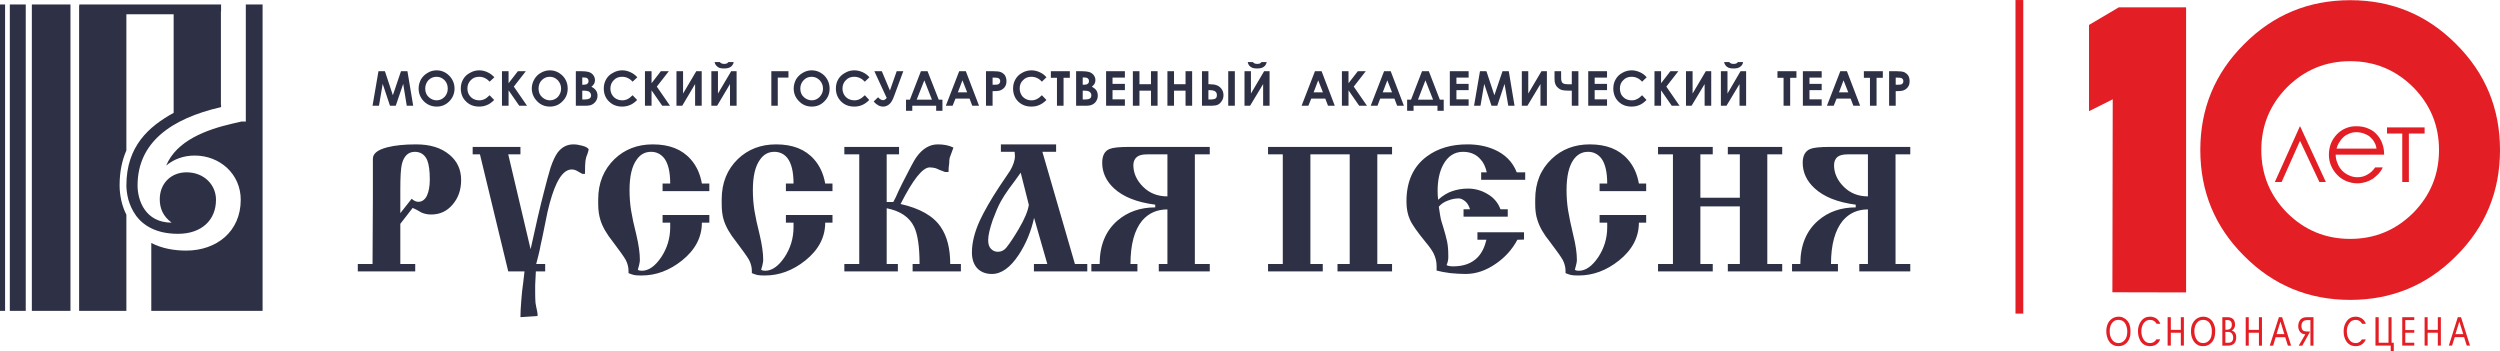
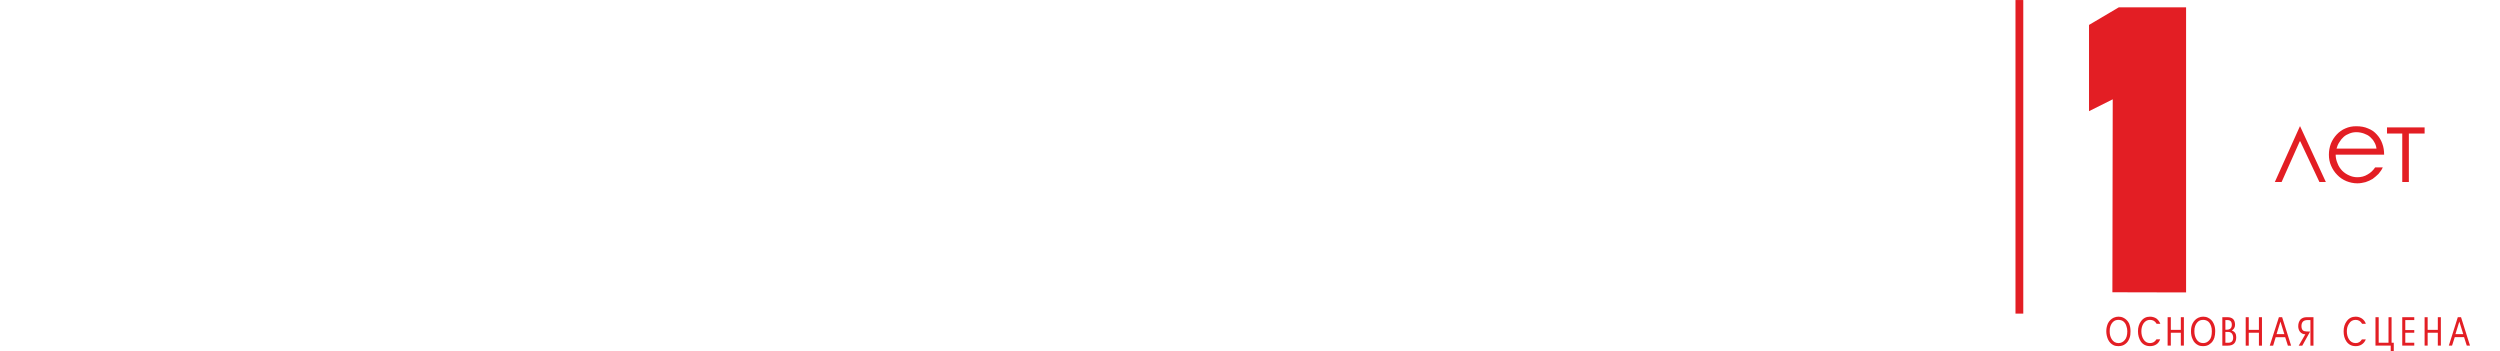
<svg xmlns="http://www.w3.org/2000/svg" xml:space="preserve" width="161.965mm" height="22.767mm" version="1.1" style="shape-rendering:geometricPrecision; text-rendering:geometricPrecision; image-rendering:optimizeQuality; fill-rule:evenodd; clip-rule:evenodd" viewBox="0 0 14757 2074">
  <defs>
    <style type="text/css">
   
    .fil3 {fill:#E31E24}
    .fil0 {fill:#2E3145}
    .fil2 {fill:#E31E24;fill-rule:nonzero}
    .fil1 {fill:#2E3145;fill-rule:nonzero}
   
  </style>
  </defs>
  <g id="Слой_x0020_1">
-     <path class="fil0" d="M1451 26l99 0 0 1809 -657 0 0 -401c62,32 133,45 206,45 179,0 322,-112 322,-300 0,-152 -123,-261 -272,-261 -66,0 -124,22 -168,59 61,-147 236,-212 393,-248l52 -12 25 0 0 -6 0 0 0 -192 0 0 0 -354 0 0 0 -139zm-1421 1809l-30 0 0 -1809 30 0 0 1809zm122 0l-94 0 0 -1809 94 0 0 1809zm1152 -1217l0 -552 1 0 0 -40 -837 0 0 8 -1 0 0 1801 279 0 0 -568c-27,-52 -40,-116 -40,-173 0,-79 14,-147 40,-206l0 -804 279 0 0 582c-147,81 -279,197 -279,429l0 -8 0 -9c0,6 0,11 0,16 0,4 0,7 0,11l0 -4 0 -1c1,22 4,48 11,75l0 0 1 4c9,31 23,63 44,92l0 1c45,60 121,108 249,108 139,0 224,-81 224,-201 0,-88 -70,-162 -174,-162 -92,0 -158,66 -158,159 0,54 19,100 70,138 -155,0 -201,-131 -201,-219 0,-254 197,-395 493,-463l0 -14 -1 0zm-1116 -592l228 0 0 1809 -228 0 0 -1809z" />
    <g id="_766910992">
-       <path class="fil0" d="M2363 1321l0 237 88 0 0 44 -339 0 0 -44 87 0 2 -385 0 -236c0,-31 28,-53 86,-68 44,-11 100,-17 169,-17 83,0 148,20 197,61 46,38 69,88 69,149 0,59 -17,107 -51,146 -33,39 -75,58 -126,58 -21,0 -39,-4 -56,-11 -13,-7 -23,-13 -30,-17l-23 -11 -73 94zm0 -63l67 -85c13,12 26,18 39,18 22,0 39,-12 51,-36 11,-24 17,-56 17,-95 0,-51 -5,-89 -15,-114 -14,-33 -39,-50 -73,-50 -40,0 -65,25 -77,73 -6,25 -9,74 -9,148l0 141zm855 344l-55 0 -4 81 0 48c0,25 1,44 2,57 2,12 5,29 10,51 1,6 2,11 2,14 0,2 0,6 0,12l-101 7c0,-28 2,-62 5,-99 3,-37 6,-71 11,-102l8 -69 -96 0 -167 -691 -43 0 0 -44 282 0 0 44 -72 0 132 560c30,-138 56,-251 79,-339 14,-56 27,-104 39,-143 13,-39 27,-68 41,-88 25,-33 56,-49 94,-49 16,0 33,3 52,8 20,5 32,12 38,21 -1,7 -4,17 -9,32 -5,10 -8,22 -10,35 -2,14 -3,40 -3,78l-16 0 -18 -10c-11,-7 -18,-10 -20,-11 -8,-3 -15,-5 -24,-5 -33,0 -62,27 -88,80 -20,41 -38,97 -55,170 -11,51 -21,102 -31,152 -8,34 -13,59 -16,76 -4,17 -10,44 -20,80l53 0 0 44zm969 -474l-276 0 0 -45 45 0c0,-69 -12,-119 -36,-150 -20,-24 -45,-37 -77,-37 -35,0 -63,15 -84,45 -29,39 -43,99 -43,181 0,41 3,81 9,119 6,37 16,85 31,144 14,59 21,109 21,148 0,8 -1,17 -3,24 -1,7 -3,14 -5,20l-4 15c4,4 13,6 24,6 40,0 78,-27 114,-80 35,-53 53,-112 53,-177 0,-12 0,-22 0,-27l-45 0 0 -45 276 0 0 45 -44 0c0,86 -39,161 -118,224 -73,58 -152,88 -238,88 -21,0 -36,-1 -45,-3 -9,-2 -20,-6 -32,-11l0 -14c0,-22 -6,-43 -16,-63 -11,-20 -37,-56 -77,-109 -36,-45 -61,-88 -73,-128 -8,-26 -13,-57 -13,-93l0 -28c0,-98 33,-177 97,-239 60,-57 135,-86 225,-86 98,0 172,29 224,88 34,38 56,86 66,143l44 0 0 45zm727 0l-275 0 0 -45 45 0c0,-69 -12,-119 -36,-150 -19,-24 -45,-37 -77,-37 -35,0 -63,15 -84,45 -29,39 -43,99 -43,181 0,41 3,81 9,119 6,37 16,85 31,144 14,59 21,109 21,148 0,8 -1,17 -3,24 -1,7 -3,14 -5,20l-4 15c4,4 13,6 24,6 40,0 78,-27 114,-80 35,-53 53,-112 53,-177 0,-12 0,-22 0,-27l-45 0 0 -45 275 0 0 45 -43 0c0,86 -39,161 -118,224 -73,58 -152,88 -238,88 -21,0 -35,-1 -45,-3 -9,-2 -20,-6 -32,-11l0 -14c0,-22 -6,-43 -16,-63 -11,-20 -37,-56 -77,-109 -36,-45 -61,-88 -73,-128 -8,-26 -12,-57 -12,-93l0 -28c0,-98 32,-177 96,-239 60,-57 135,-86 225,-86 98,0 172,29 224,88 34,38 56,86 66,143l43 0 0 45zm320 64l39 0 15 -29 17 -38 22 -45c43,-85 70,-136 82,-152 36,-51 79,-76 127,-76 35,0 66,6 92,19 -7,20 -15,40 -22,60 -2,7 -3,18 -3,33 -3,18 -4,35 -4,51l-21 0 -34 -13c-7,-4 -15,-7 -24,-10 -9,-2 -20,-4 -32,-4 -42,0 -99,72 -172,216 115,26 194,71 238,137 37,55 55,127 55,217l63 0 0 44 -285 0 0 -44 41 0c0,-102 -11,-175 -32,-219 -28,-58 -82,-94 -162,-110l0 329 66 0 0 44 -316 0 0 -44 88 0 0 -647 -88 0 0 -44 323 0 0 44 -73 0 0 281zm755 -296l-81 0 0 -44 326 0 0 44 -81 0 192 662 73 0 0 44 -315 0 0 -44 79 0 -78 -272c-18,81 -48,153 -90,217 -50,76 -103,114 -159,114 -34,0 -61,-10 -82,-29 -24,-23 -36,-56 -36,-98 0,-56 15,-119 47,-189 25,-53 62,-119 114,-198 21,-32 43,-63 64,-95 19,-32 29,-62 29,-88 0,-5 -1,-13 -2,-24zm-156 521c0,22 5,40 16,51 11,12 25,18 41,18 20,0 36,-8 49,-23 24,-30 48,-67 74,-111 36,-61 55,-108 60,-143l-48 -190c-23,33 -47,65 -70,96 -20,28 -36,53 -48,75 -15,27 -30,63 -47,108 -18,53 -27,92 -27,119zm1308 -550l0 44 -88 0 0 647 88 0 0 44 -301 0 0 -44 51 0 0 -322c-62,0 -111,22 -149,66 -46,56 -69,141 -69,256l41 0 0 44 -272 0 0 -44 49 0c0,-110 35,-195 105,-256 61,-52 135,-78 223,-78l0 -16c-108,-14 -189,-46 -244,-97 -46,-43 -69,-94 -69,-150 0,-42 14,-70 44,-82 19,-8 58,-12 117,-12l474 0zm-250 292l0 -248 -120 0c-28,0 -48,5 -61,16 -13,11 -20,27 -20,48 0,46 19,89 57,127 38,38 86,57 144,57zm844 -248l0 647 73 0 0 44 -323 0 0 -44 87 0 0 -647 -87 0 0 -44 732 0 0 44 -87 0 0 647 87 0 0 44 -322 0 0 -44 72 0 0 -647 -232 0zm904 324l38 0c-6,-20 -15,-36 -28,-47 -14,-11 -26,-17 -38,-17 -21,0 -43,4 -65,13 -22,8 -40,20 -53,36 6,41 10,65 12,73 2,9 7,24 14,47 10,33 18,62 23,86 5,24 7,52 7,84 0,13 0,22 -2,28 -1,6 -3,15 -8,27 10,5 23,7 39,7 61,0 109,-17 144,-53 25,-26 42,-61 52,-104l-53 0 0 -44 275 0 0 43 -39 1c-31,58 -74,105 -128,142 -58,40 -117,60 -178,60 -29,0 -59,-2 -90,-5 -31,-4 -58,-9 -81,-15 0,-12 0,-21 0,-27 0,-26 -6,-50 -18,-75 -9,-17 -24,-39 -46,-65 -48,-59 -80,-103 -93,-133 -14,-30 -21,-66 -21,-108 0,-119 41,-208 122,-267 64,-47 143,-70 238,-70 58,0 111,10 157,30 65,28 110,73 134,135l50 0 0 44 -260 0 0 -44 33 0c-7,-32 -19,-58 -37,-77 -25,-29 -60,-44 -103,-44 -51,0 -90,26 -117,76 -22,41 -33,93 -33,155 0,17 1,35 3,52 28,-25 56,-42 84,-51 29,-10 60,-15 92,-15 42,0 81,11 117,33 36,21 61,51 75,89l43 0 0 44 -261 0 0 -44zm1078 -107l-275 0 0 -45 45 0c0,-69 -12,-119 -36,-150 -20,-24 -45,-37 -77,-37 -35,0 -63,15 -85,45 -28,39 -42,99 -42,181 0,41 3,81 9,119 6,37 16,85 30,144 15,59 22,109 22,148 0,8 -1,17 -3,24 -2,7 -3,14 -5,20l-4 15c4,4 12,6 24,6 40,0 78,-27 114,-80 35,-53 53,-112 53,-177 0,-12 0,-22 0,-27l-45 0 0 -45 275 0 0 45 -43 0c0,86 -39,161 -118,224 -73,58 -152,88 -238,88 -21,0 -36,-1 -45,-3 -9,-2 -20,-6 -32,-11l0 -14c0,-22 -6,-43 -16,-63 -11,-20 -37,-56 -77,-109 -37,-45 -61,-88 -73,-128 -9,-26 -13,-57 -13,-93l0 -28c0,-98 32,-177 97,-239 60,-57 135,-86 225,-86 98,0 172,29 224,88 34,38 56,86 66,143l43 0 0 45zm320 90l0 340 73 0 0 44 -323 0 0 -44 88 0 0 -647 -88 0 0 -44 323 0 0 44 -73 0 0 256 233 0 0 -256 -71 0 0 -44 321 0 0 44 -88 0 0 647 88 0 0 44 -321 0 0 -44 71 0 0 -340 -233 0zm1239 -351l0 44 -87 0 0 647 87 0 0 44 -301 0 0 -44 51 0 0 -322c-61,0 -110,22 -148,66 -46,56 -70,141 -70,256l41 0 0 44 -271 0 0 -44 49 0c0,-110 35,-195 105,-256 60,-52 135,-78 222,-78l0 -16c-107,-14 -188,-46 -243,-97 -47,-43 -70,-94 -70,-150 0,-42 15,-70 45,-82 19,-8 58,-12 117,-12l473 0zm-250 292l0 -248 -119 0c-28,0 -49,5 -62,16 -12,11 -19,27 -19,48 0,46 19,89 57,127 38,38 86,57 143,57z" />
-       <path class="fil1" d="M2234 420l38 0 47 142 48 -142 38 0 34 204 -38 0 -21 -129 -44 129 -34 0 -43 -129 -22 129 -38 0 35 -204zm343 -5c29,0 54,11 74,31 21,21 32,47 32,77 0,29 -11,55 -31,75 -21,21 -45,31 -74,31 -31,0 -56,-11 -77,-32 -20,-21 -30,-46 -30,-75 0,-19 5,-37 14,-54 10,-16 23,-29 39,-38 16,-10 34,-15 53,-15zm0 38c-19,0 -35,7 -48,20 -12,13 -19,30 -19,50 0,22 8,40 24,53 13,10 27,16 43,16 19,0 34,-7 47,-20 13,-14 19,-30 19,-49 0,-20 -6,-36 -19,-50 -13,-13 -29,-20 -47,-20zm341 3l-28 26c-18,-20 -39,-29 -62,-29 -19,0 -36,6 -49,20 -13,13 -20,29 -20,49 0,13 3,25 9,36 6,10 14,19 25,25 11,6 23,9 36,9 11,0 21,-2 31,-7 9,-4 19,-12 30,-23l27 28c-15,15 -29,25 -43,30 -13,6 -29,9 -46,9 -31,0 -57,-10 -77,-30 -21,-20 -31,-46 -31,-77 0,-21 5,-39 14,-54 9,-16 22,-29 40,-38 17,-10 35,-15 55,-15 17,0 33,4 48,11 16,7 29,17 41,30zm45 -36l39 0 0 71 55 -71 47 0 -71 91 78 113 -46 0 -63 -91 0 91 -39 0 0 -204zm283 -5c28,0 53,11 74,31 21,21 31,47 31,77 0,29 -10,55 -31,75 -20,21 -45,31 -74,31 -31,0 -56,-11 -76,-32 -20,-21 -31,-46 -31,-75 0,-19 5,-37 15,-54 9,-16 22,-29 38,-38 17,-10 35,-15 54,-15zm-1 38c-19,0 -34,7 -47,20 -13,13 -19,30 -19,50 0,22 8,40 24,53 12,10 27,16 43,16 18,0 34,-7 47,-20 12,-14 19,-30 19,-49 0,-20 -7,-36 -20,-50 -13,-13 -28,-20 -47,-20zm154 171l0 -204 32 0c18,0 32,2 41,4 12,3 22,9 29,18 7,9 11,19 11,31 0,8 -2,15 -5,21 -3,6 -9,12 -16,18 12,6 21,13 27,22 6,8 9,19 9,31 0,11 -3,21 -9,31 -6,9 -14,16 -23,21 -10,5 -23,7 -39,7l-57 0zm38 -167l0 43 9 0c9,0 17,-2 21,-6 5,-4 7,-9 7,-16 0,-6 -2,-11 -6,-15 -5,-4 -12,-6 -21,-6l-10 0zm0 78l0 52 10 0c16,0 27,-2 33,-6 6,-4 9,-10 9,-18 0,-9 -4,-15 -10,-21 -7,-5 -18,-7 -34,-7l-8 0zm325 -79l-28 26c-18,-20 -39,-29 -62,-29 -19,0 -36,6 -49,20 -13,13 -20,29 -20,49 0,13 3,25 9,36 6,10 14,19 25,25 11,6 23,9 36,9 11,0 21,-2 31,-7 9,-4 19,-12 30,-23l27 28c-15,15 -29,25 -43,30 -13,6 -29,9 -46,9 -31,0 -57,-10 -77,-30 -21,-20 -31,-46 -31,-77 0,-21 5,-39 14,-54 9,-16 22,-29 40,-38 17,-10 35,-15 55,-15 17,0 33,4 48,11 16,7 29,17 41,30zm45 -36l39 0 0 71 55 -71 47 0 -71 91 78 113 -46 0 -63 -91 0 91 -39 0 0 -204zm335 0l0 204 -39 0 0 -128 -76 128 -34 0 0 -204 39 0 0 132 78 -132 32 0zm206 0l0 204 -39 0 0 -128 -76 128 -34 0 0 -204 39 0 0 132 78 -132 32 0zm-130 -54l31 0c2,3 5,6 10,8 4,2 9,3 15,3 7,0 12,-1 17,-3 4,-2 6,-5 9,-8l31 0c-2,11 -8,21 -17,28 -10,7 -23,10 -40,10 -11,0 -21,-1 -29,-4 -7,-4 -13,-8 -18,-14 -5,-6 -8,-13 -9,-20zm335 54l101 0 0 38 -63 0 0 166 -38 0 0 -204zm238 -5c29,0 54,11 75,31 20,21 31,47 31,77 0,29 -10,55 -31,75 -20,21 -45,31 -74,31 -31,0 -56,-11 -76,-32 -21,-21 -31,-46 -31,-75 0,-19 5,-37 14,-54 10,-16 23,-29 39,-38 17,-10 34,-15 53,-15zm0 38c-19,0 -35,7 -47,20 -13,13 -20,30 -20,50 0,22 8,40 24,53 13,10 27,16 44,16 18,0 33,-7 46,-20 13,-14 20,-30 20,-49 0,-20 -7,-36 -20,-50 -13,-13 -29,-20 -47,-20zm341 3l-27 26c-19,-20 -40,-29 -63,-29 -19,0 -36,6 -49,20 -13,13 -20,29 -20,49 0,13 3,25 9,36 6,10 14,19 25,25 11,6 23,9 36,9 11,0 22,-2 31,-7 9,-4 20,-12 31,-23l26 28c-15,15 -29,25 -43,30 -13,6 -28,9 -45,9 -32,0 -58,-10 -78,-30 -20,-20 -31,-46 -31,-77 0,-21 5,-39 14,-54 9,-16 23,-29 40,-38 17,-10 35,-15 55,-15 17,0 33,4 49,11 15,7 29,17 40,30zm102 122l-73 -158 44 0 48 114 40 -114 39 0 -54 146c-9,25 -19,42 -30,50 -11,9 -23,13 -35,13 -20,0 -39,-10 -56,-30l26 -25c10,11 20,17 29,17 5,0 9,-1 11,-3 3,-2 7,-5 11,-10zm202 -158l39 0 66 168 22 0 0 66 -37 0 0 -30 -141 0 0 30 -37 0 0 -66 23 0 65 -168zm20 54l-45 114 90 0 -45 -114zm206 -54l39 0 78 204 -40 0 -16 -42 -83 0 -17 42 -40 0 79 -204zm19 54l-27 71 55 0 -28 -71zm139 -54l41 0c23,0 39,2 48,6 10,5 18,11 24,20 5,10 8,21 8,33 0,15 -4,26 -11,36 -7,9 -18,16 -30,20 -8,2 -22,3 -41,3l0 86 -39 0 0 -204zm39 80l12 0c10,0 17,-1 20,-2 4,-1 7,-4 9,-7 3,-3 4,-7 4,-12 0,-8 -3,-13 -9,-17 -5,-3 -13,-4 -25,-4l-11 0 0 42zm318 -44l-27 26c-18,-20 -39,-29 -62,-29 -20,0 -36,6 -49,20 -14,13 -20,29 -20,49 0,13 3,25 9,36 5,10 14,19 25,25 10,6 22,9 36,9 11,0 21,-2 30,-7 10,-4 20,-12 31,-23l27 28c-15,15 -30,25 -43,30 -13,6 -29,9 -46,9 -32,0 -57,-10 -78,-30 -20,-20 -30,-46 -30,-77 0,-21 5,-39 14,-54 9,-16 22,-29 39,-38 17,-10 36,-15 56,-15 16,0 33,4 48,11 16,7 29,17 40,30zm26 -36l112 0 0 39 -37 0 0 165 -39 0 0 -165 -36 0 0 -39zm149 204l0 -204 33 0c18,0 32,2 41,4 12,3 21,9 29,18 7,9 11,19 11,31 0,8 -2,15 -5,21 -4,6 -9,12 -16,18 12,6 21,13 27,22 5,8 8,19 8,31 0,11 -3,21 -9,31 -5,9 -13,16 -23,21 -9,5 -22,7 -38,7l-58 0zm39 -167l0 43 9 0c9,0 16,-2 21,-6 5,-4 7,-9 7,-16 0,-6 -2,-11 -6,-15 -5,-4 -12,-6 -21,-6l-10 0zm0 78l0 52 10 0c16,0 27,-2 33,-6 5,-4 8,-10 8,-18 0,-9 -3,-15 -10,-21 -6,-5 -17,-7 -33,-7l-8 0zm138 -115l111 0 0 38 -73 0 0 37 73 0 0 37 -73 0 0 54 73 0 0 38 -111 0 0 -204zm158 0l39 0 0 77 68 0 0 -77 39 0 0 204 -39 0 0 -89 -68 0 0 89 -39 0 0 -204zm204 0l39 0 0 77 68 0 0 -77 39 0 0 204 -39 0 0 -89 -68 0 0 89 -39 0 0 -204zm359 0l39 0 0 204 -39 0 0 -204zm-155 204l0 -204 38 0 0 77 9 0c16,0 29,2 40,6 11,4 20,11 28,21 8,11 12,23 12,38 0,14 -4,26 -11,35 -6,10 -14,17 -23,21 -9,4 -21,6 -36,6l-57 0zm38 -92l0 55 10 0c16,0 27,-2 32,-6 6,-4 8,-11 8,-20 0,-20 -14,-29 -42,-29l-8 0zm361 -112l0 204 -38 0 0 -128 -77 128 -33 0 0 -204 38 0 0 132 78 -132 32 0zm-129 -54l30 0c3,3 6,6 10,8 5,2 10,3 16,3 6,0 12,-1 17,-3 3,-2 6,-5 9,-8l30 0c-2,11 -7,21 -17,28 -9,7 -22,10 -39,10 -12,0 -21,-1 -29,-4 -8,-4 -14,-8 -19,-14 -4,-6 -7,-13 -8,-20zm397 54l39 0 78 204 -40 0 -16 -42 -83 0 -17 42 -40 0 79 -204zm19 54l-27 71 55 0 -28 -71zm140 -54l39 0 0 71 55 -71 47 0 -71 91 78 113 -46 0 -63 -91 0 91 -39 0 0 -204zm249 0l39 0 78 204 -40 0 -16 -42 -84 0 -16 42 -40 0 79 -204zm19 54l-27 71 55 0 -28 -71zm205 -54l40 0 65 168 23 0 0 66 -37 0 0 -30 -141 0 0 30 -38 0 0 -66 23 0 65 -168zm20 54l-44 114 89 0 -45 -114zm144 -54l111 0 0 38 -72 0 0 37 72 0 0 37 -72 0 0 54 72 0 0 38 -111 0 0 -204zm178 0l38 0 47 142 48 -142 37 0 34 204 -37 0 -22 -129 -43 129 -34 0 -43 -129 -22 129 -38 0 35 -204zm395 0l0 204 -38 0 0 -128 -77 128 -33 0 0 -204 38 0 0 132 78 -132 32 0zm147 115l-13 0c-19,0 -33,-1 -42,-3 -9,-2 -17,-6 -25,-13 -8,-6 -14,-14 -17,-23 -4,-9 -5,-20 -5,-35l0 -41 39 0 0 40c0,14 3,24 8,29 5,5 15,8 31,8l24 0 0 -77 39 0 0 204 -39 0 0 -89zm97 -115l111 0 0 38 -73 0 0 37 73 0 0 37 -73 0 0 54 73 0 0 38 -111 0 0 -204zm345 36l-27 26c-18,-20 -39,-29 -62,-29 -20,0 -36,6 -49,20 -14,13 -20,29 -20,49 0,13 3,25 8,36 6,10 15,19 25,25 11,6 23,9 37,9 11,0 21,-2 30,-7 10,-4 20,-12 31,-23l26 28c-15,15 -29,25 -42,30 -14,6 -29,9 -46,9 -32,0 -58,-10 -78,-30 -20,-20 -30,-46 -30,-77 0,-21 5,-39 14,-54 9,-16 22,-29 39,-38 17,-10 36,-15 56,-15 16,0 32,4 48,11 16,7 29,17 40,30zm46 -36l39 0 0 71 55 -71 47 0 -71 91 78 113 -46 0 -63 -91 0 91 -39 0 0 -204zm335 0l0 204 -39 0 0 -128 -77 128 -33 0 0 -204 39 0 0 132 78 -132 32 0zm206 0l0 204 -39 0 0 -128 -77 128 -33 0 0 -204 39 0 0 132 77 -132 33 0zm-130 -54l30 0c3,3 6,6 10,8 5,2 10,3 16,3 6,0 12,-1 17,-3 3,-2 6,-5 9,-8l30 0c-1,11 -7,21 -17,28 -9,7 -22,10 -39,10 -12,0 -21,-1 -29,-4 -8,-4 -14,-8 -18,-14 -5,-6 -8,-13 -9,-20zm315 54l112 0 0 39 -37 0 0 165 -39 0 0 -165 -36 0 0 -39zm150 0l111 0 0 38 -72 0 0 37 72 0 0 37 -72 0 0 54 72 0 0 38 -111 0 0 -204zm221 0l39 0 78 204 -40 0 -16 -42 -83 0 -17 42 -40 0 79 -204zm19 54l-27 71 55 0 -28 -71zm120 -54l112 0 0 39 -37 0 0 165 -39 0 0 -165 -36 0 0 -39zm149 0l41 0c23,0 39,2 49,6 9,5 17,11 23,20 6,10 8,21 8,33 0,15 -3,26 -11,36 -7,9 -17,16 -30,20 -8,2 -21,3 -41,3l0 86 -39 0 0 -204zm39 80l12 0c10,0 17,-1 21,-2 3,-1 6,-4 9,-7 2,-3 3,-7 3,-12 0,-8 -3,-13 -9,-17 -5,-3 -13,-4 -25,-4l-11 0 0 42z" />
-     </g>
-     <path class="fil2" d="M14757 885c0,245 -86,454 -259,626 -172,173 -381,259 -625,259 -245,0 -454,-86 -626,-259 -173,-172 -259,-381 -259,-626 0,-244 86,-453 259,-625 172,-173 381,-259 626,-259 244,0 453,86 625,259 173,172 259,381 259,625zm-360 0c0,-144 -51,-268 -153,-371 -103,-102 -227,-153 -371,-153 -145,0 -269,51 -372,153 -102,103 -153,227 -153,371 0,145 51,269 153,372 103,102 227,153 372,153 144,0 268,-51 371,-153 102,-103 153,-227 153,-372z" />
+       </g>
    <polygon class="fil2" points="12331,656 12471,586 12469,1725 12904,1726 12904,43 12507,43 12331,147 " />
    <path class="fil2" d="M13577 745l152 329 -38 0 -113 -240 -3 0 -107 240 -40 0 148 -329 1 0zm338 301c22,0 42,-5 60,-16 18,-10 33,-24 45,-42l45 0c-6,14 -15,26 -25,38 -11,11 -23,21 -35,30 -13,8 -27,14 -42,19 -16,4 -31,7 -48,7 -23,0 -45,-5 -65,-13 -21,-9 -39,-21 -54,-37 -15,-15 -27,-33 -36,-54 -9,-20 -13,-42 -13,-65 0,-23 4,-45 12,-66 8,-20 20,-38 34,-53 15,-16 32,-28 51,-36 20,-9 41,-13 64,-13 27,0 50,4 70,13 21,8 38,20 52,36 14,15 25,33 32,53 8,21 11,43 11,66l-286 0c0,18 4,35 11,51 6,17 16,31 27,43 12,12 25,21 41,28 15,7 31,11 49,11zm113 -169c-2,-14 -6,-27 -13,-38 -6,-12 -15,-22 -25,-31 -10,-9 -22,-15 -36,-20 -14,-5 -29,-8 -46,-8 -14,0 -28,3 -40,8 -13,5 -24,11 -34,20 -10,9 -18,19 -25,31 -8,11 -13,24 -17,38l236 0zm62 -89l0 -36 222 0 0 36 -93 0 0 286 -39 0 0 -286 -90 0z" />
    <polygon class="fil3" points="11897,0 11943,0 11943,1851 11897,1851 " />
    <path class="fil2" d="M12557 1955c0,-11 -2,-21 -5,-29 -3,-12 -9,-21 -17,-28 -8,-7 -19,-10 -30,-10 -12,0 -22,3 -30,10 -8,7 -14,16 -18,28 -3,8 -4,18 -4,29 0,19 4,34 12,47 9,15 23,23 40,23 15,0 27,-6 37,-18 10,-11 15,-29 15,-52zm19 0c0,15 -1,27 -5,38 -5,15 -13,28 -24,36 -12,10 -26,14 -42,14 -10,0 -19,-1 -28,-5 -15,-7 -26,-18 -34,-35 -6,-14 -10,-30 -10,-48 0,-18 4,-33 10,-47 8,-15 19,-26 34,-33 9,-4 19,-6 28,-6 10,0 20,2 28,6 15,7 26,18 34,33 6,14 9,29 9,47zm153 48l22 0c-5,13 -12,23 -23,30 -11,7 -23,10 -37,10 -23,0 -41,-9 -54,-27 -11,-17 -17,-37 -17,-61 0,-23 6,-43 18,-59 13,-18 31,-27 53,-27 14,0 27,4 38,11 10,8 18,18 23,31l-22 0c-9,-16 -22,-23 -39,-23 -16,0 -29,7 -39,22 -8,13 -12,28 -12,45 0,18 4,34 12,47 9,15 22,23 39,23 16,0 29,-7 38,-22zm85 -39l0 76 -19 0 0 -168 19 0 0 75 59 0 0 -75 18 0 0 168 -18 0 0 -76 -59 0zm242 -9c0,-11 -1,-21 -4,-29 -4,-12 -9,-21 -17,-28 -9,-7 -19,-10 -30,-10 -12,0 -22,3 -30,10 -8,7 -14,16 -18,28 -3,8 -4,18 -4,29 0,19 4,34 12,47 9,15 22,23 40,23 15,0 27,-6 37,-18 10,-11 14,-29 14,-52zm20 0c0,15 -2,27 -5,38 -5,15 -13,28 -25,36 -11,10 -25,14 -41,14 -10,0 -19,-1 -28,-5 -15,-7 -27,-18 -34,-35 -7,-14 -10,-30 -10,-48 0,-18 3,-33 10,-47 8,-15 19,-26 34,-33 9,-4 18,-6 28,-6 10,0 20,2 28,6 15,7 26,18 33,33 7,14 10,29 10,47zm60 -66l0 57 8 0c20,0 30,-10 30,-29 0,-19 -9,-28 -26,-28l-12 0zm0 70l0 64 17 0c19,0 29,-10 29,-30 0,-10 -3,-18 -7,-24 -5,-6 -12,-10 -22,-10l-17 0zm-18 81l0 -168 29 0c31,0 46,15 46,45 0,15 -7,26 -19,34 18,6 26,19 26,39 0,33 -16,50 -50,50l-32 0zm156 -76l0 76 -18 0 0 -168 18 0 0 75 60 0 0 -75 18 0 0 168 -18 0 0 -76 -60 0zm231 76l-16 -50 -56 0 -15 50 -20 0 54 -168 19 0 53 168 -19 0zm-44 -142l-23 74 46 0 -23 -74zm177 142l0 -151 -17 0c-24,0 -36,12 -36,36 0,15 5,25 15,29 6,2 18,3 36,3l-46 83 -21 0 39 -67c-13,0 -23,-5 -31,-14 -7,-9 -11,-20 -11,-34 0,-16 5,-29 13,-39 9,-9 21,-14 38,-14l39 0 0 168 -18 0zm304 -37l23 0c-5,13 -13,23 -24,30 -10,7 -23,10 -36,10 -23,0 -41,-9 -54,-27 -12,-17 -17,-37 -17,-61 0,-23 6,-43 18,-59 13,-18 31,-27 53,-27 14,0 26,4 37,11 11,8 19,18 23,31l-22 0c-9,-16 -22,-23 -38,-23 -17,0 -30,7 -39,22 -9,13 -13,28 -13,45 0,18 4,34 12,47 9,15 23,23 40,23 16,0 28,-7 37,-22zm157 20l0 -151 18 0 0 151 13 0 0 51 -18 0 0 -34 -90 0 0 -168 19 0 0 151 58 0zm152 0l0 17 -71 0 0 -168 71 0 0 17 -53 0 0 59 53 0 0 16 -53 0 0 59 53 0zm79 -59l0 76 -18 0 0 -168 18 0 0 75 60 0 0 -75 18 0 0 168 -18 0 0 -76 -60 0zm231 76l-16 -50 -55 0 -16 50 -19 0 53 -168 19 0 53 168 -19 0zm-44 -142l-23 74 46 0 -23 -74z" />
  </g>
</svg>